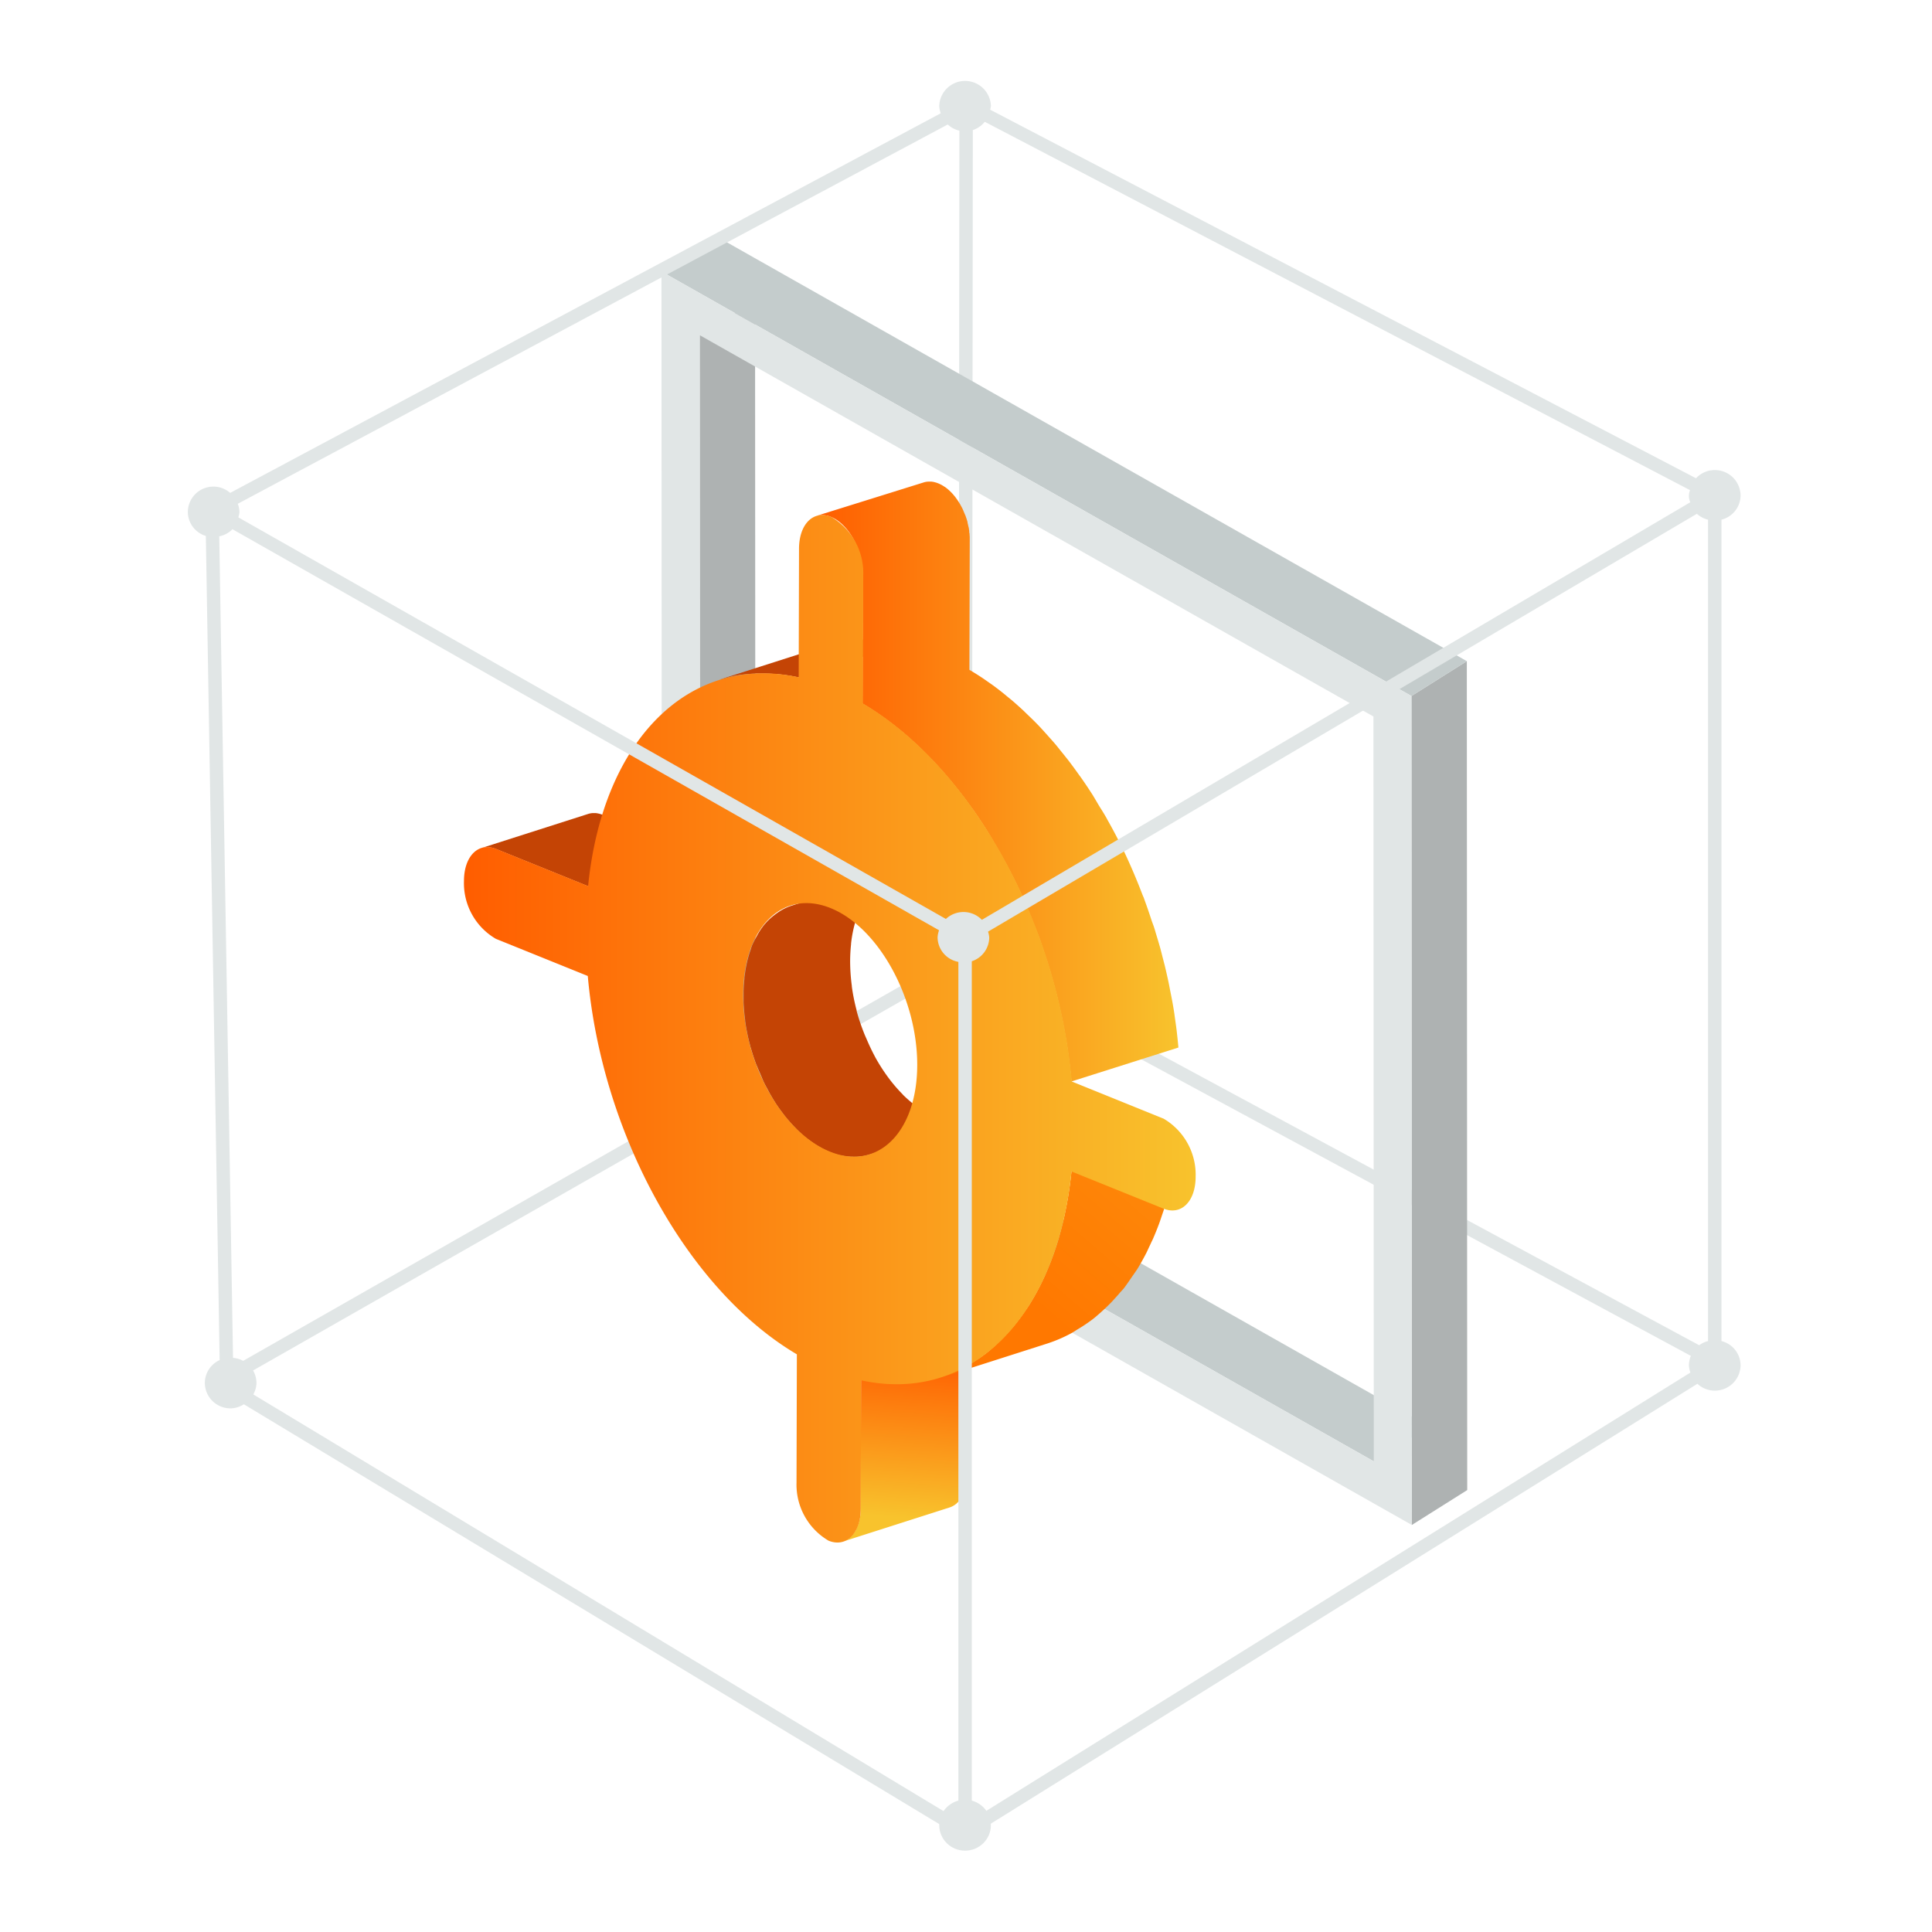
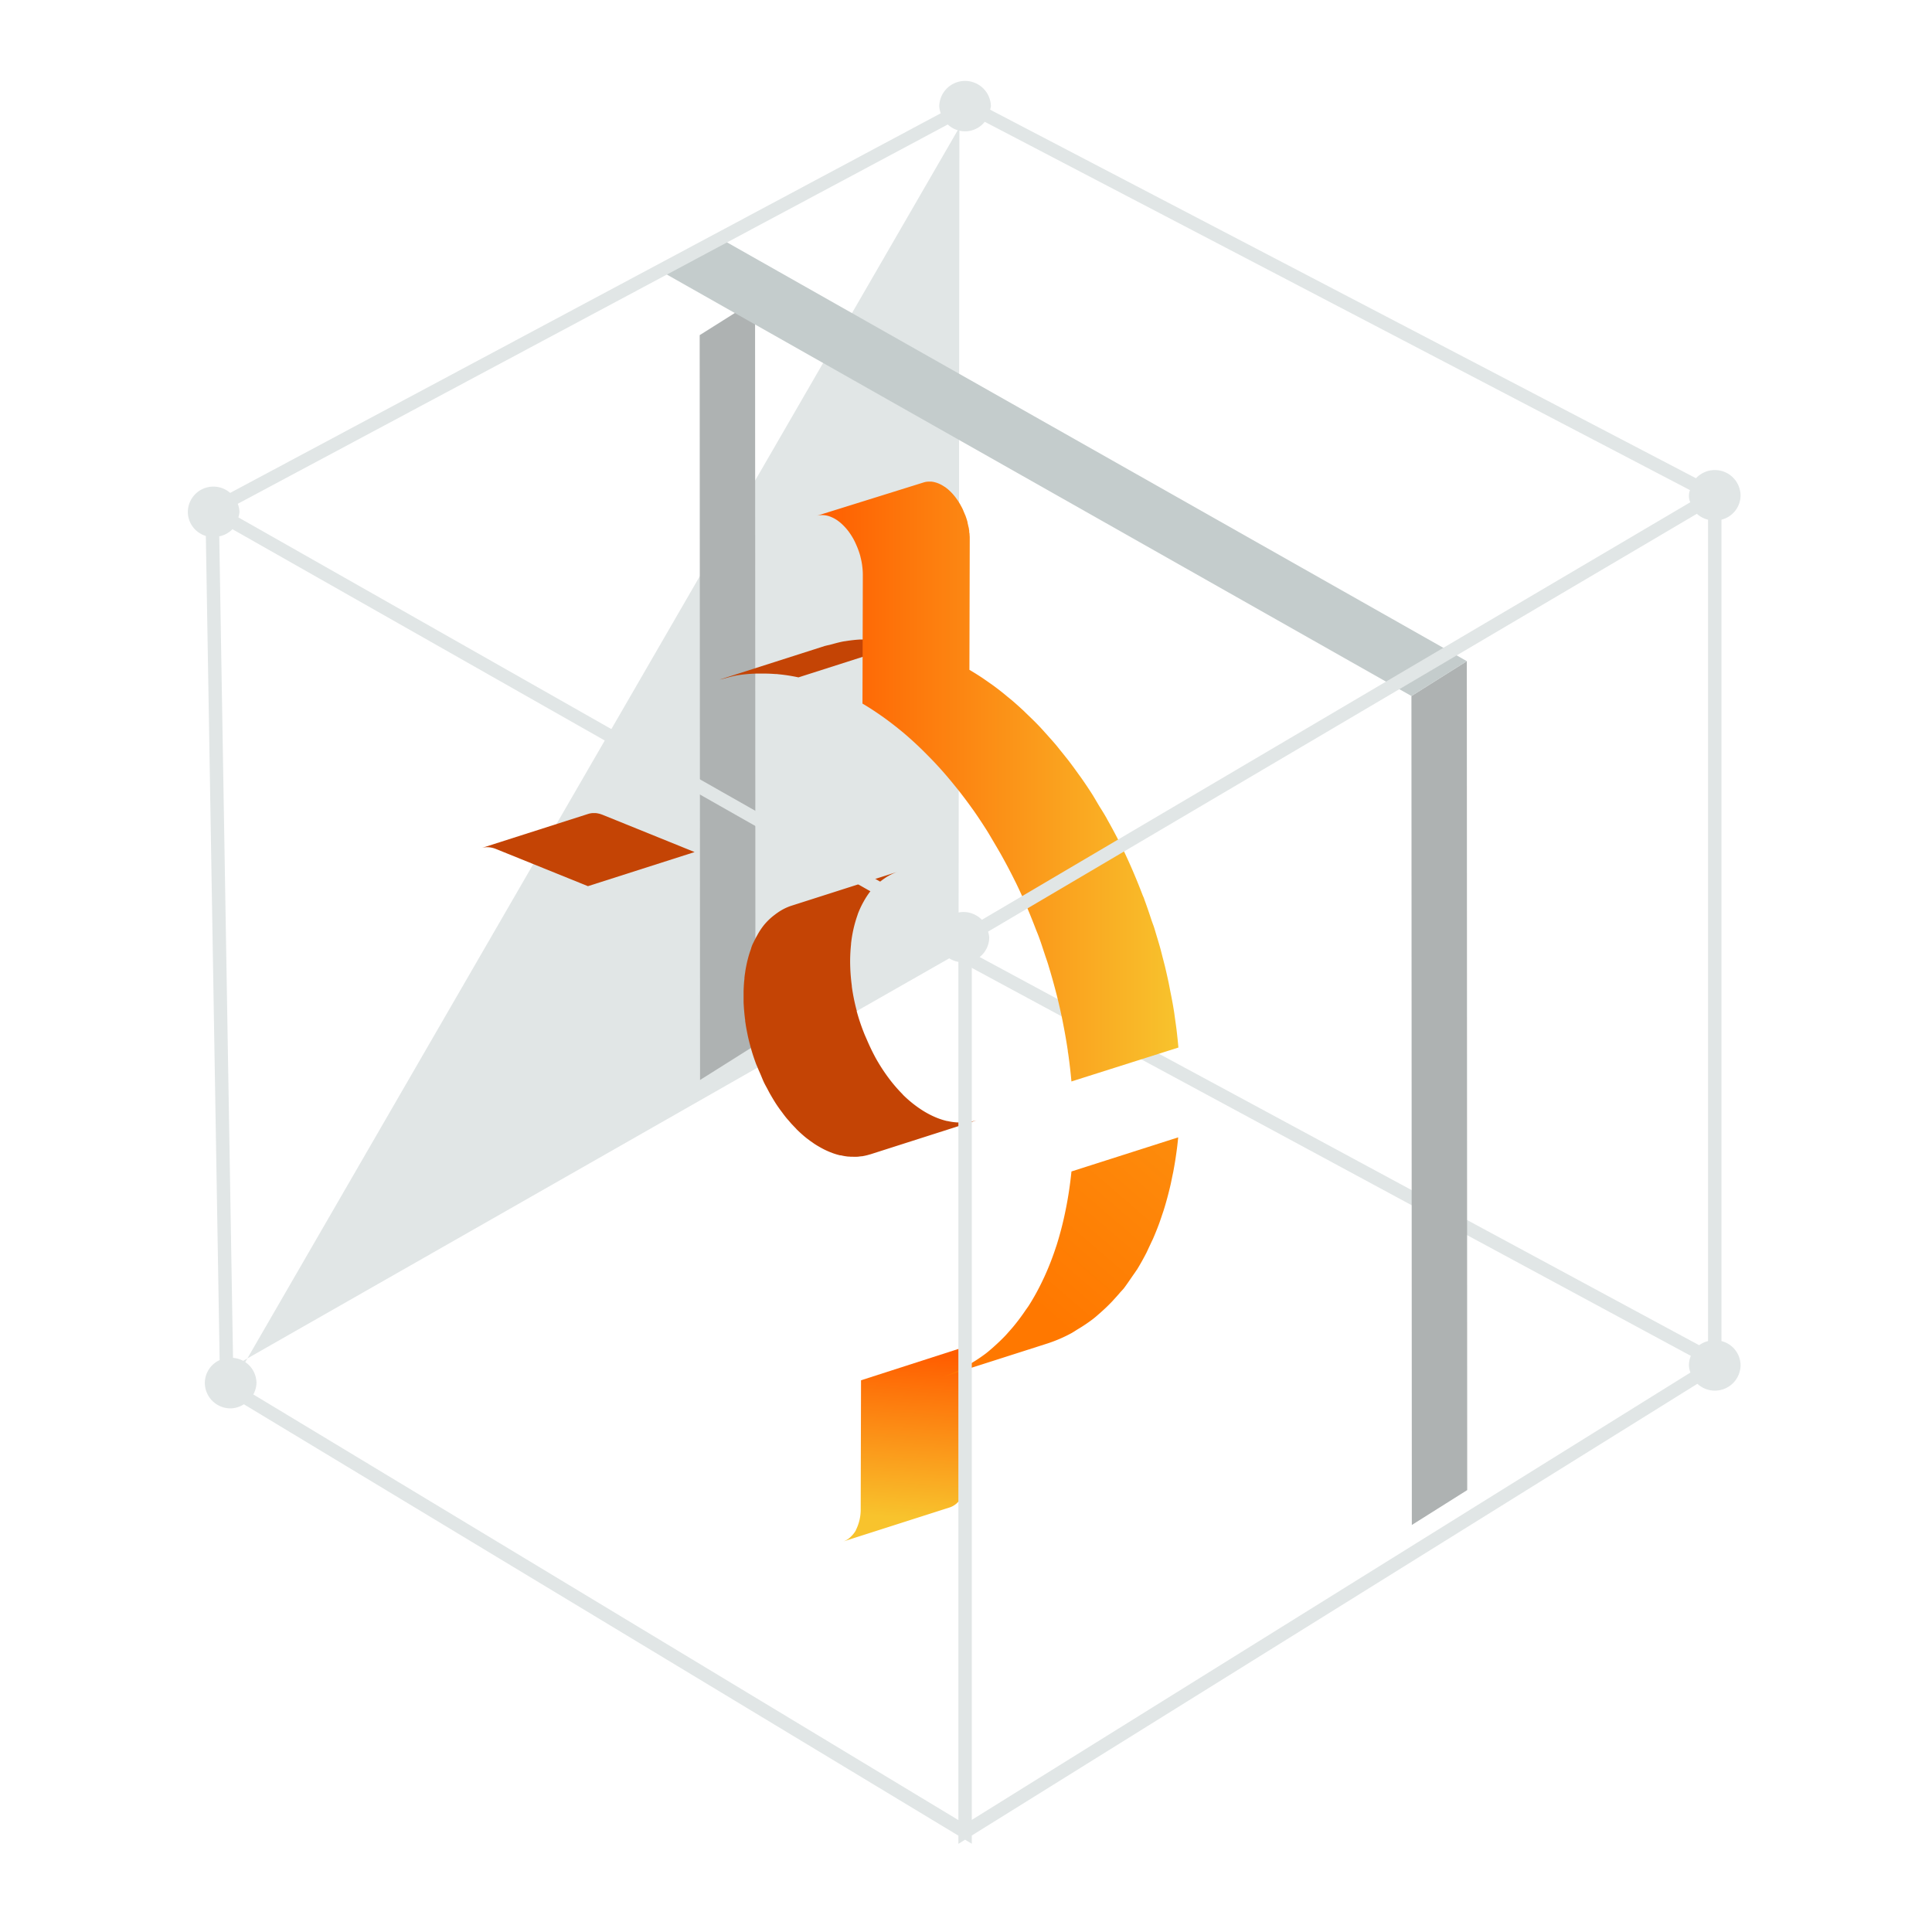
<svg xmlns="http://www.w3.org/2000/svg" xmlns:xlink="http://www.w3.org/1999/xlink" width="72" height="72" viewBox="0 0 72 72">
  <defs>
    <style>.a{fill:#fff;stroke:#707070;}.b{clip-path:url(#a);}.c{fill:#e1e6e6;}.d{fill:#c4cccc;}.e{fill:#aeb2b2;}.f{fill:#c44405;}.g{fill:url(#b);}.h{fill:url(#c);}.i{fill:url(#d);}</style>
    <clipPath id="a">
      <rect class="a" width="72" height="72" transform="translate(305 3095)" />
    </clipPath>
    <linearGradient id="b" x1="0.534" y1="0.034" x2="0.496" y2="0.881" gradientUnits="objectBoundingBox">
      <stop offset="0" stop-color="#ff5d00" />
      <stop offset="1" stop-color="#f8c32d" />
    </linearGradient>
    <linearGradient id="c" x1="0.394" y1="0.697" x2="2.656" y2="-1.951" gradientUnits="objectBoundingBox">
      <stop offset="0" stop-color="#ff7800" />
      <stop offset="1" stop-color="#f8c32d" />
    </linearGradient>
    <linearGradient id="d" x1="0" y1="0.5" x2="1" y2="0.5" xlink:href="#b" />
  </defs>
  <g class="b" transform="translate(-305 -3095)">
    <g transform="translate(269.516 1784.439)">
-       <path class="c" d="M44.211,1362.036l-.25-.427,27.246-15.532.032-31.636h.5l-.032,31.921Z" />
+       <path class="c" d="M44.211,1362.036l-.25-.427,27.246-15.532.032-31.636h.5Z" />
      <path class="c" d="M99.057,1361.393l-27.72-14.958.24-.433L99.3,1360.96Z" />
-       <ellipse class="c" cx="0.962" cy="0.949" rx="0.962" ry="0.949" transform="translate(70.487 1377.632)" />
-       <path class="d" d="M61.573,1350.81l2.064-1.3,25.108,14.212-2.064,1.3Z" />
      <path class="e" d="M61.559,1323.051l2.064-1.3.014,27.758-2.064,1.3Z" />
      <path class="e" d="M88.084,1336.5l2.064-1.3.015,30.892-2.064,1.3Z" />
      <path class="d" d="M60.135,1320.679l2.064-1.3L90.149,1335.2l-2.064,1.3Z" />
-       <path class="c" d="M60.135,1320.679,88.084,1336.5l.015,30.892L60.15,1351.571Zm26.546,44.342-.013-27.758-25.109-14.212.014,27.759,25.108,14.211" />
      <path class="f" d="M57.942,1340.927l-.032-.012-.051-.017a.523.523,0,0,0-.054-.015l-.053-.011-.059-.009-.033,0h-.006l-.021,0h-.066c-.025,0-.051.005-.076.009a.723.723,0,0,0-.092.023h0l-3.975,1.271a.7.7,0,0,1,.257-.031h.006a.915.915,0,0,1,.282.066l3.426,1.385,3.975-1.271Z" />
      <path class="g" d="M67.572,1362l-.012,4.785a1.713,1.713,0,0,1-.181.8l0,.008a.971.971,0,0,1-.168.217c-.021.02-.04.041-.061.059a.734.734,0,0,1-.237.137h0l3.974-1.271a.749.749,0,0,0,.239-.138c.021-.018.04-.039.061-.059a.915.915,0,0,0,.077-.076c.022-.029.043-.059.064-.092.009-.015.018-.032.027-.048l0-.009.012-.022c.013-.024.024-.048.035-.074a.68.68,0,0,0,.027-.068c.008-.021.016-.043.023-.066s.014-.043.02-.066.011-.042.015-.063.01-.043.014-.065.008-.042.011-.063l.009-.065c0-.022,0-.043.007-.065l0-.067c0-.023,0-.045,0-.068v-.053l.012-4.785Z" />
      <path class="f" d="M71.557,1352.373l-.06.007a2.071,2.071,0,0,1-.316.01l-.034,0a2.206,2.206,0,0,1-.353-.051l-.016,0a2.734,2.734,0,0,1-.389-.124,3.382,3.382,0,0,1-.647-.353l-.014-.009a4.424,4.424,0,0,1-.6-.5l0-.005a5.623,5.623,0,0,1-.535-.623l-.026-.035a6.807,6.807,0,0,1-.452-.706c-.013-.023-.024-.047-.037-.07-.106-.2-.2-.4-.289-.608-.037-.086-.077-.171-.111-.26a7.49,7.49,0,0,1-.267-.8l0-.02a7.326,7.326,0,0,1-.182-.9l0-.024a7.046,7.046,0,0,1-.063-.928,6.153,6.153,0,0,1,.034-.62l0-.023a4.683,4.683,0,0,1,.248-1.088l0-.007a3.435,3.435,0,0,1,.2-.438l.027-.048a2.907,2.907,0,0,1,.24-.367,2.321,2.321,0,0,1,.413-.4c.037-.029.075-.056.113-.082a1.952,1.952,0,0,1,.49-.25l-3.975,1.271a1.973,1.973,0,0,0-.49.25c-.038.026-.075.053-.112.082a2.293,2.293,0,0,0-.414.4h0a2.646,2.646,0,0,0-.171.248c-.024.038-.046.079-.068.119l-.027.048c-.008.016-.018.031-.026.047-.034.065-.065.131-.1.2s-.05.12-.073.183l0,.007,0,.007c-.02.055-.04.11-.058.166s-.036.118-.052.179-.03.114-.043.172h0q-.019.086-.036.174c-.011.056-.021.114-.029.172s-.018.117-.025.177l-.005.047,0,.023c0,.036-.008.071-.011.108-.005.06-.01.121-.013.182s-.006.123-.008.186c0,.048,0,.1,0,.144v.047q0,.1,0,.195c0,.065.006.131.01.2s.01.134.016.2.013.135.021.2c0,.029.009.058.012.087l0,.023c0,.032.008.064.013.1.01.069.021.139.034.208s.027.14.041.209.032.148.05.222c.014.056.029.113.044.169l.005.02.011.042q.037.135.078.267.062.194.132.383c.013.036.032.07.046.106.034.09.074.174.112.262.048.11.09.224.142.331s.1.184.146.276c.013.023.024.047.037.07s.02.039.031.057c.057.1.116.2.178.3s.111.171.169.253c.024.035.049.067.074.1l.026.035c.022.028.042.058.064.087.052.067.1.132.158.195s.1.119.154.176.1.106.15.156l.009.009,0,.005c.042.042.084.082.127.122s.093.084.14.125.089.075.135.111l.134.1.063.043.014.01.055.039c.044.029.089.057.133.083s.089.052.133.076.09.048.135.07.09.042.136.062l.055.023.085.033c.047.017.094.033.14.047s.1.028.146.04l.018,0,.016,0c.038.009.075.018.112.024.053.01.107.017.159.023.028,0,.054,0,.081.005l.036,0,.049,0a1.708,1.708,0,0,0,.177,0c.03,0,.059-.007.089-.01l.06-.007c.02,0,.04,0,.059-.007a1.815,1.815,0,0,0,.253-.061l.007,0,3.974-1.271A1.87,1.87,0,0,1,71.557,1352.373Z" />
      <path class="f" d="M63.648,1335.664c.049,0,.1,0,.147,0a5.888,5.888,0,0,1,.592.017c.034,0,.067,0,.1.007a6.289,6.289,0,0,1,.753.117l3.975-1.271q-.129-.029-.258-.051c-.147-.026-.292-.047-.436-.062l-.059,0c-.034,0-.067,0-.1-.007-.1-.008-.2-.018-.305-.021s-.191,0-.286,0c-.049,0-.1,0-.148,0-.026,0-.053,0-.079,0a5.518,5.518,0,0,0-.578.066l-.014,0c-.174.03-.342.078-.511.124-.064.018-.132.027-.195.047l-.01,0-3.975,1.271c.066-.022.137-.032.2-.051.169-.046.337-.094.512-.124A5.473,5.473,0,0,1,63.648,1335.664Z" />
      <path class="h" d="M75.414,1354.218q-.075.74-.214,1.421l-.016.078a12.5,12.5,0,0,1-.333,1.279l-.013.035a10.325,10.325,0,0,1-.434,1.114c-.02.044-.041.086-.061.129a8.767,8.767,0,0,1-.51.93c-.044.07-.093.133-.139.2a7.62,7.62,0,0,1-.459.611c-.086.1-.174.2-.264.3-.147.157-.3.3-.457.441-.094.082-.187.165-.284.24a5.768,5.768,0,0,1-.545.366c-.088.053-.173.114-.264.162a5.289,5.289,0,0,1-.872.374h0l3.975-1.271a5.326,5.326,0,0,0,.872-.374c.091-.048.176-.109.265-.162a5.886,5.886,0,0,0,.544-.366c.1-.075.19-.158.284-.24.157-.138.31-.284.458-.441.089-.1.177-.192.262-.294.054-.065.113-.119.165-.186.1-.133.2-.282.3-.426.045-.068.094-.131.138-.2.017-.027.036-.05.053-.076q.175-.288.336-.6c.042-.083.08-.172.121-.257.02-.043.041-.085.06-.128s.052-.106.076-.161q.109-.252.209-.517c.053-.142.1-.288.15-.435l.013-.038.011-.032c.052-.162.1-.328.146-.5s.083-.32.121-.484c.019-.087.037-.176.055-.264.005-.027.011-.053.016-.079.01-.048.021-.094.03-.142.03-.161.059-.324.084-.49s.047-.323.067-.488c.011-.1.022-.2.032-.3Z" />
      <path class="i" d="M79.4,1349.6l-.009-.1q-.027-.285-.061-.57c-.015-.12-.033-.24-.049-.36-.006-.039-.011-.079-.017-.119s-.008-.065-.013-.1c-.029-.194-.062-.387-.1-.58-.018-.1-.038-.193-.057-.289-.01-.051-.019-.1-.029-.151s-.019-.1-.03-.153q-.066-.309-.139-.615c-.014-.057-.03-.114-.044-.171s-.033-.126-.049-.189c-.025-.1-.049-.195-.075-.292-.053-.189-.109-.375-.166-.562-.014-.045-.026-.091-.04-.136l-.013-.043c-.03-.1-.066-.188-.1-.283-.086-.262-.174-.524-.269-.782-.01-.026-.018-.054-.028-.081s-.036-.078-.051-.119c-.225-.588-.47-1.165-.74-1.721l0,0-.013-.025c-.176-.36-.362-.71-.556-1.053-.019-.034-.035-.071-.055-.1-.078-.138-.162-.269-.244-.4-.068-.113-.134-.228-.2-.339-.017-.026-.031-.053-.048-.079q-.229-.36-.471-.7l-.006-.007-.03-.041c-.139-.195-.279-.388-.424-.575-.033-.042-.067-.082-.1-.125-.05-.063-.1-.125-.152-.188-.064-.079-.127-.162-.193-.24-.095-.112-.192-.219-.289-.328-.033-.037-.065-.075-.1-.111-.015-.017-.03-.035-.045-.051q-.2-.224-.414-.433c-.044-.045-.089-.086-.134-.13l-.111-.107c-.05-.048-.1-.1-.15-.144q-.192-.178-.388-.346c-.025-.021-.05-.04-.074-.061l-.087-.07c-.073-.061-.147-.124-.222-.182q-.183-.146-.37-.28l-.058-.04-.067-.047c-.082-.057-.163-.115-.246-.17-.122-.081-.245-.158-.369-.233l-.093-.055.012-4.794v-.017c0-.024,0-.048,0-.072l0-.072-.006-.074c0-.025,0-.05-.008-.075l-.005-.033v-.008l0-.035-.012-.077c0-.026-.01-.051-.016-.077s-.012-.055-.018-.082l-.016-.062,0-.009,0-.015c-.009-.033-.019-.066-.029-.1-.015-.048-.031-.095-.049-.142,0-.013-.012-.026-.017-.039-.013-.033-.027-.065-.042-.1s-.033-.083-.052-.122-.035-.068-.053-.1l-.015-.027-.011-.022c-.021-.037-.044-.073-.066-.109s-.041-.063-.063-.093l-.026-.036-.01-.013-.024-.034c-.02-.024-.039-.049-.059-.072s-.037-.044-.057-.065l-.055-.057,0,0,0,0-.048-.046-.051-.046-.05-.041-.049-.037-.022-.016-.005,0-.022-.015-.049-.031-.048-.028-.05-.025-.05-.023-.02-.008-.032-.012a.547.547,0,0,0-.052-.018l-.054-.015-.055-.012-.059-.008-.033,0h-.029a.462.462,0,0,0-.065,0,.637.637,0,0,0-.077.008.717.717,0,0,0-.093.023h0L65.9,1329.79a.724.724,0,0,1,.26-.032h.007a.878.878,0,0,1,.285.067,1.232,1.232,0,0,1,.239.13l0,0a1.637,1.637,0,0,1,.22.186l0,0a2.02,2.02,0,0,1,.2.23l.009.012a2.82,2.82,0,0,1,.167.261l.014.027c.039.072.073.147.106.224.014.032.028.064.041.1a2.844,2.844,0,0,1,.1.3l0,.008a2.739,2.739,0,0,1,.067.334v.008a2.472,2.472,0,0,1,.024.343l-.013,4.794c.24.14.475.295.708.458l.067.047c.22.157.437.325.651.5l.086.07q.311.263.612.551l.111.107c.2.2.4.4.594.614l.1.11c.165.184.326.375.484.57.05.062.1.123.151.186.179.228.355.461.525.7l.03.04c.181.257.355.522.526.792.069.11.134.224.2.335.1.169.2.338.3.512.191.341.377.689.551,1.045l.019.036c.27.556.514,1.132.739,1.719.026.069.055.135.08.2.1.254.18.513.266.771.037.113.078.224.113.337.014.043.026.087.039.131q.129.426.242.858c.016.063.033.126.049.189q.117.467.213.939c.01.05.019.1.029.151.063.321.119.644.167.967,0,.039.01.078.016.117.048.342.089.686.119,1.03h0Z" />
-       <path class="i" d="M84.015,1353.051c0-.024,0-.048,0-.073l-.006-.074c0-.025,0-.05-.008-.074l0-.033v-.008l0-.035c0-.026-.009-.052-.013-.077l-.015-.078c-.006-.027-.012-.054-.019-.082s-.01-.041-.016-.062l0-.008,0-.015c-.009-.033-.019-.066-.029-.1-.015-.048-.031-.095-.049-.141-.005-.014-.011-.026-.016-.039-.013-.034-.028-.066-.042-.1s-.034-.083-.053-.123-.035-.067-.053-.1l-.014-.027-.012-.022c-.021-.037-.043-.074-.066-.109s-.041-.063-.062-.094l-.026-.035-.011-.014-.024-.033c-.019-.025-.039-.049-.058-.072l-.057-.065c-.018-.02-.037-.039-.056-.058l0,0,0,0-.047-.046-.052-.046-.05-.04c-.016-.013-.032-.026-.049-.038l-.022-.015-.005,0-.022-.015-.048-.03-.049-.028-.049-.025-.05-.023-.021-.009L79.4,1349.6l-3.975,1.271,3.427,1.384a1.22,1.22,0,0,1,.238.131l.005,0a1.576,1.576,0,0,1,.221.186h0a1.95,1.95,0,0,1,.2.231l.009.012a2.471,2.471,0,0,1,.167.261l.014.027c.039.071.073.147.106.223.014.032.029.064.042.1a2.912,2.912,0,0,1,.1.3l0,.008a2.709,2.709,0,0,1,.067.334l0,.008a2.635,2.635,0,0,1,.023.343,2.088,2.088,0,0,1-.048.449h0a1.4,1.4,0,0,1-.131.358l0,.009a.961.961,0,0,1-.168.215.82.82,0,0,1-.06.059.734.734,0,0,1-.237.137h0l3.975-1.271a.734.734,0,0,0,.237-.137.82.82,0,0,0,.06-.059.777.777,0,0,0,.077-.074c.022-.029.043-.059.063-.091.01-.016.019-.034.028-.05l0-.009.011-.02c.013-.024.024-.048.035-.074s.019-.044.027-.067.016-.044.023-.066.013-.044.019-.066.011-.042.016-.064h0c0-.021.009-.042.013-.063l.011-.064L84,1353.4l.007-.066,0-.067c0-.023,0-.046,0-.07v-.071Z" />
-       <path class="i" d="M78.849,1352.251a2.422,2.422,0,0,1,1.193,2.16c0,.931-.542,1.458-1.2,1.191l-3.426-1.384c-.546,5.475-3.78,8.671-7.842,7.783l-.012,4.785c0,.923-.542,1.458-1.2,1.192a2.421,2.421,0,0,1-1.194-2.16l.013-4.785c-4.065-2.4-7.269-8.192-7.792-14.1l-3.427-1.385a2.4,2.4,0,0,1-1.187-2.156c0-.923.536-1.461,1.2-1.195l3.426,1.385c.546-5.466,3.779-8.672,7.848-7.781l.012-4.785c0-.923.536-1.46,1.2-1.191a2.418,2.418,0,0,1,1.194,2.159l-.013,4.794c4.059,2.384,7.269,8.192,7.786,14.088Zm-12.435,1.228c1.787.722,3.246-.725,3.252-3.224s-1.442-5.131-3.229-5.852-3.252.721-3.258,3.23,1.442,5.121,3.235,5.846" />
      <path class="c" d="M99.638,1360.539v-30.611a.939.939,0,0,0,.712-.9.959.959,0,0,0-1.661-.644l-26.306-13.736a.819.819,0,0,0,.029-.139.963.963,0,0,0-1.925,0,.9.9,0,0,0,.056.274L44.062,1328.93a.952.952,0,0,0-1.578.714.939.939,0,0,0,.671.89l.514,30.714a.943.943,0,0,0-.552.85.956.956,0,0,0,.963.949.943.943,0,0,0,.492-.153L71.2,1378.97v.306l.25-.155.25.151v-.307l27.041-16.834a.958.958,0,0,0,1.609-.693A.939.939,0,0,0,99.638,1360.539Zm-1.172-31.712a.579.579,0,0,0,.01.452l-26.4,15.561a.956.956,0,0,0-1.341-.032l-10.268-5.828-16.1-9.138a.883.883,0,0,0,.041-.2.918.918,0,0,0-.063-.306L70.805,1315.2a.939.939,0,0,0,1.378-.1Zm-53.542,33.7a.914.914,0,0,0,.118-.431.945.945,0,0,0-.874-.931l-.513-30.616a.947.947,0,0,0,.492-.266l15.743,8.935,10.59,6.012a.905.905,0,0,0-.055.266.939.939,0,0,0,.775.911v31.983ZM71.7,1346.384a.942.942,0,0,0,.65-.886.927.927,0,0,0-.044-.218l26.415-15.571a.962.962,0,0,0,.417.219v30.611a.938.938,0,0,0-.713.9.891.891,0,0,0,.056.273L71.7,1378.383Z" />
    </g>
  </g>
</svg>